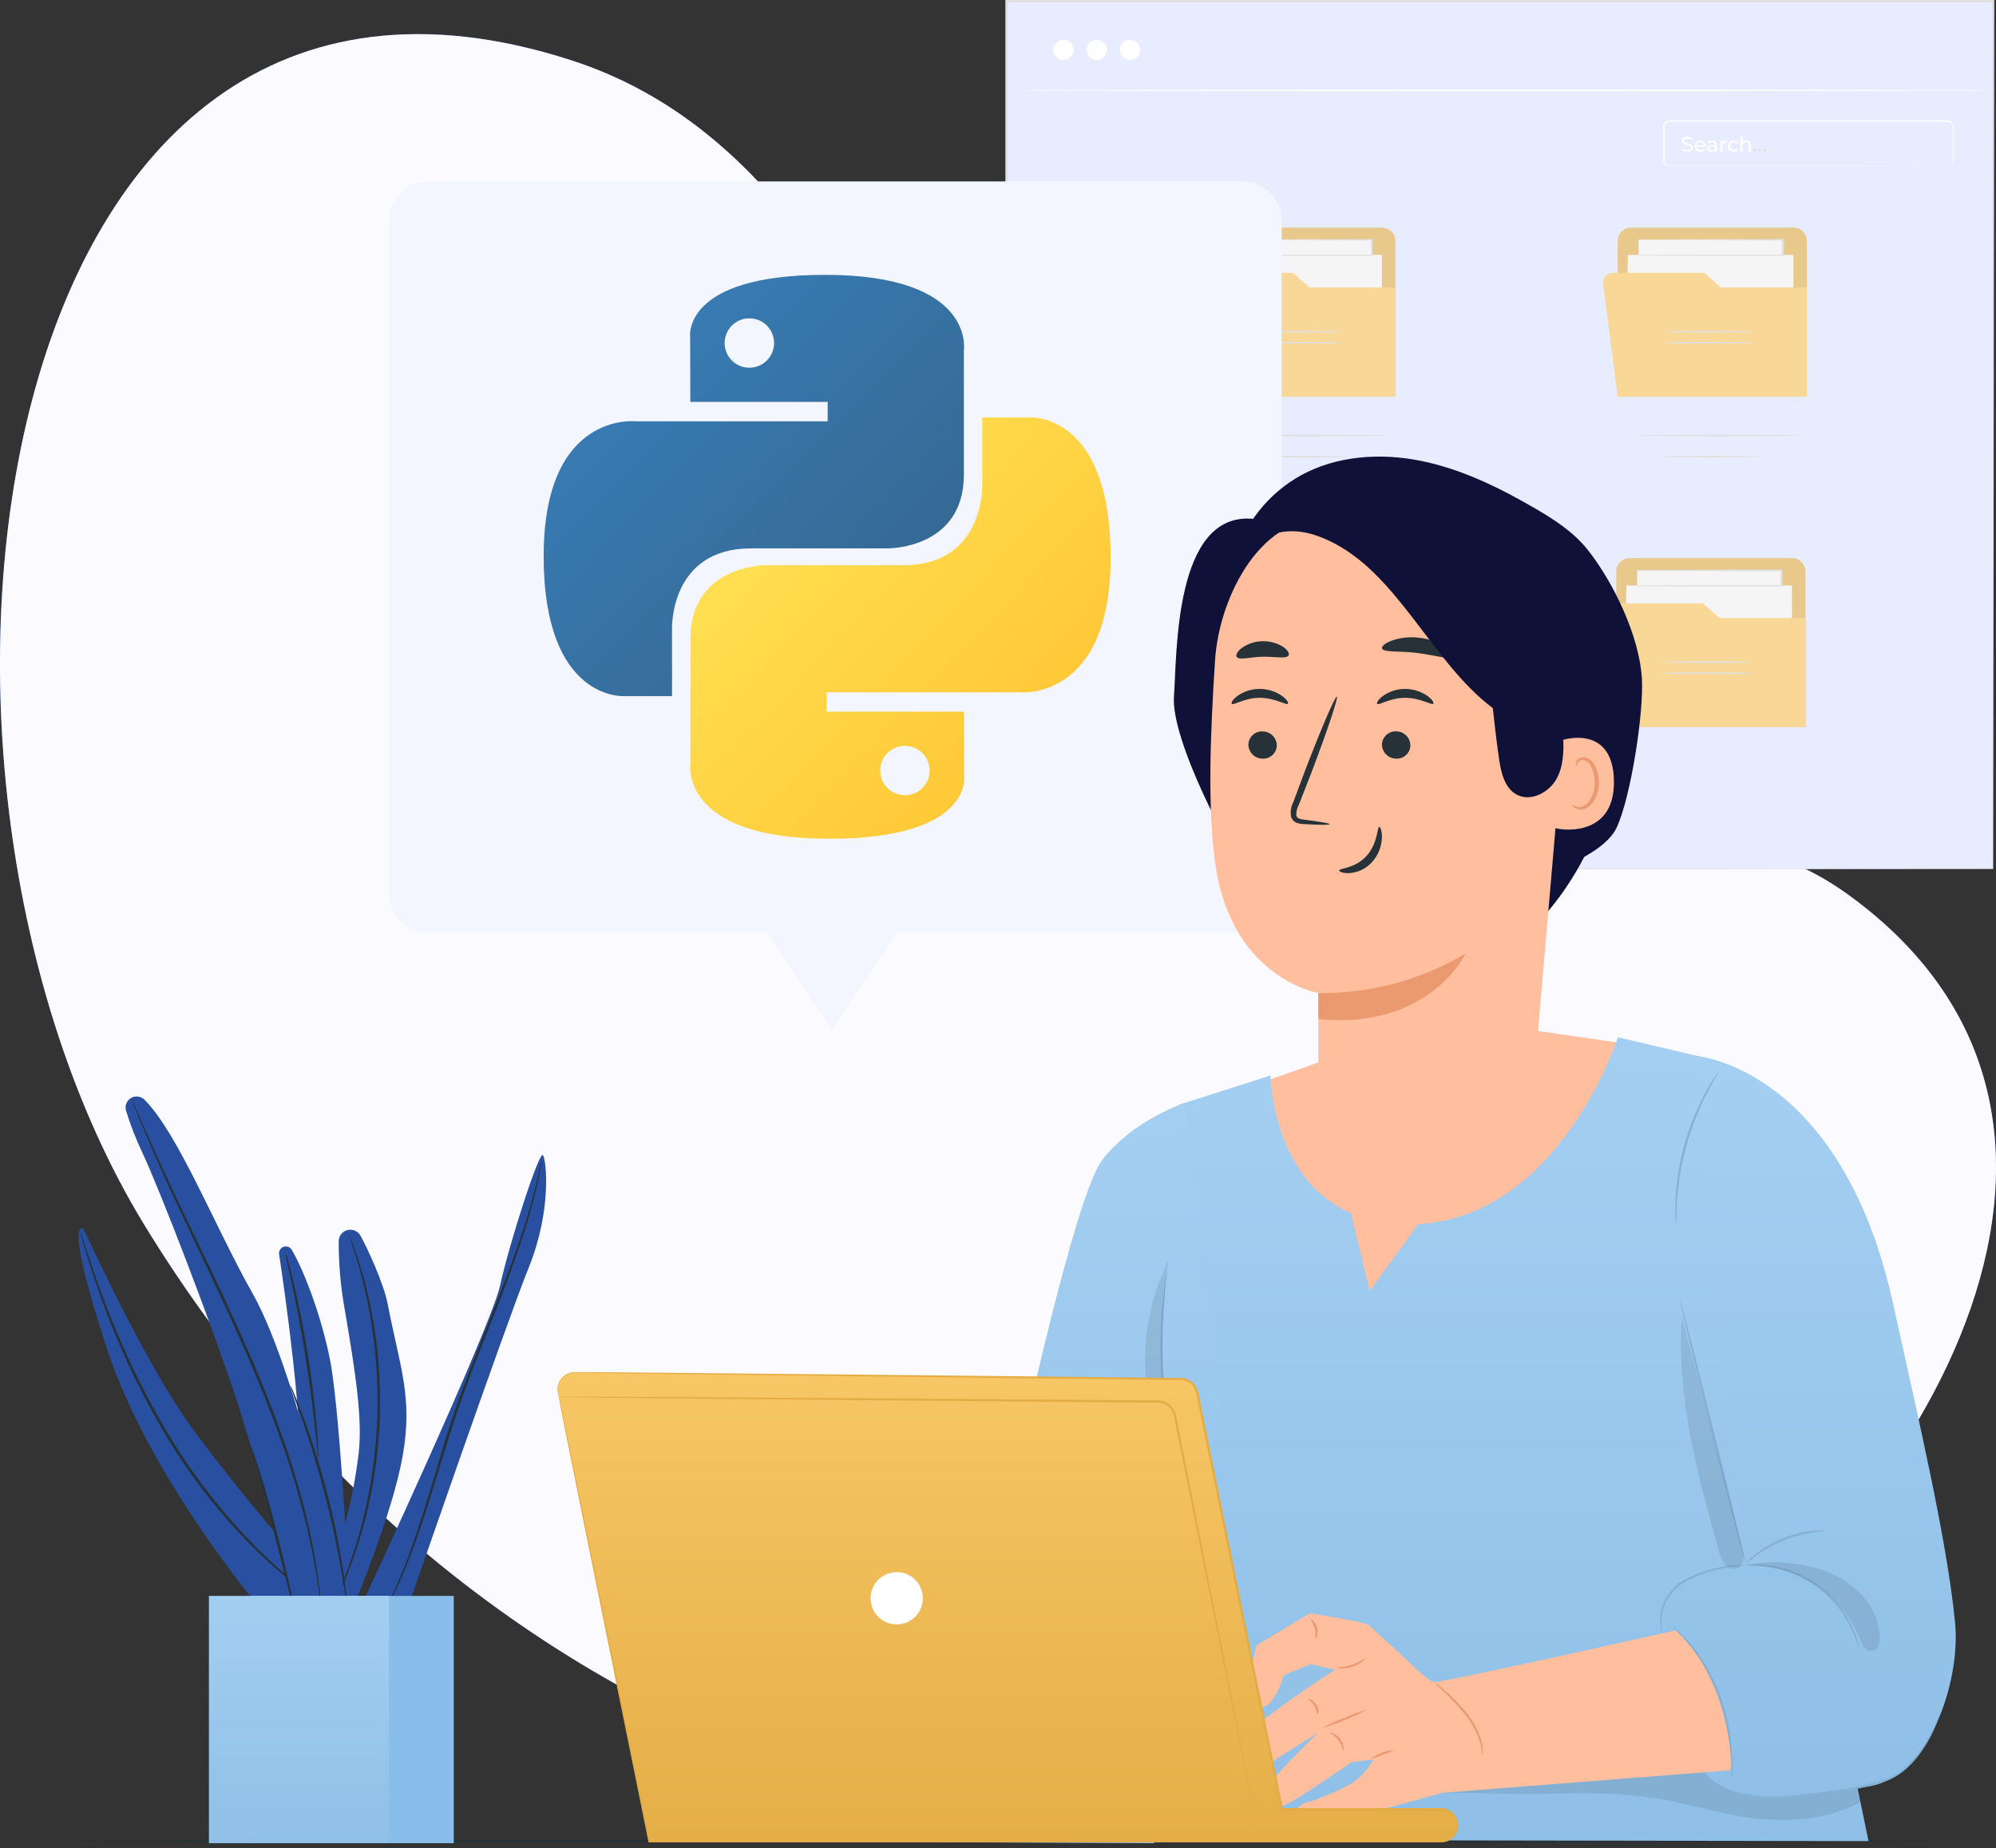
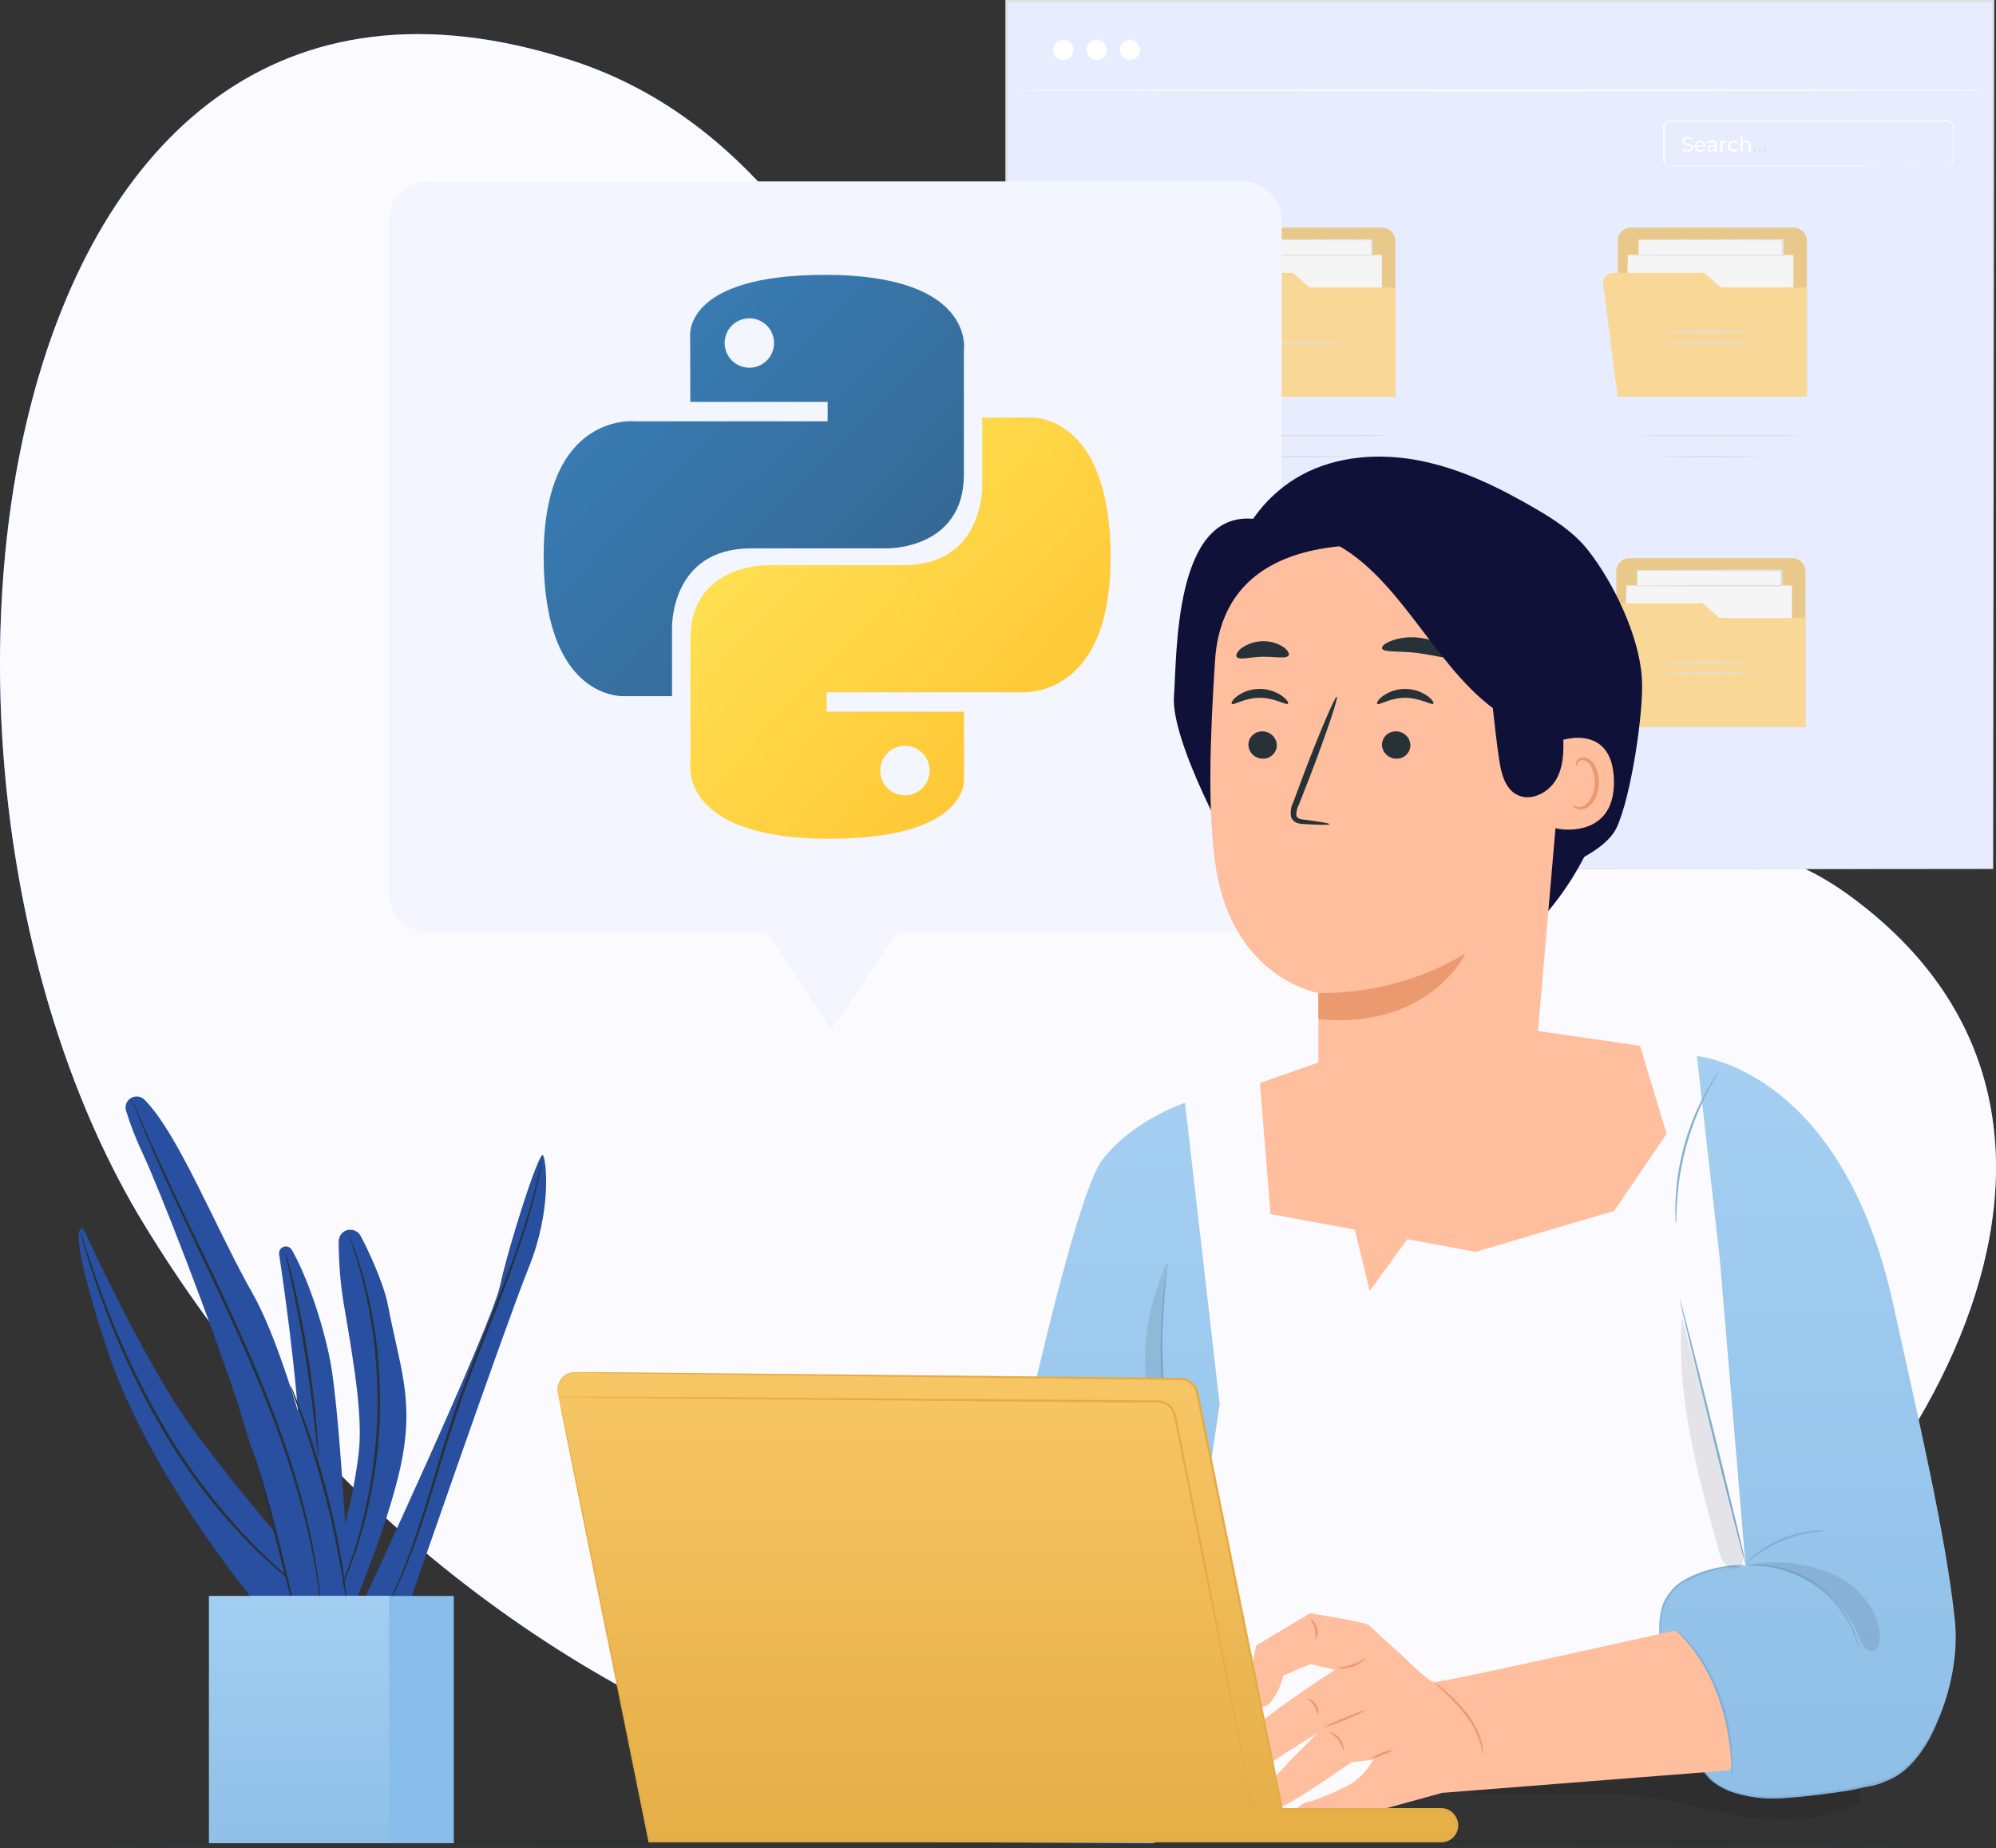
<svg xmlns="http://www.w3.org/2000/svg" width="257" height="238" viewBox="0 0 257 238" fill="none">
  <rect x="0" y="0" width="257" height="238" fill="#333333" stroke="none" />
  <path d="M214.022 216.865C145.281 258.197 60.677 226.875 18.513 157.614C-17.302 98.774 -2.297 -16.765 73.55 7.761C121.832 23.377 121.694 97.853 169.404 112.328C192.613 119.385 215.056 98.604 237.978 115.221C279.385 145.242 244.743 198.386 214.022 216.865Z" fill="#407BFF" />
  <path d="M214.022 216.865C145.281 258.197 60.677 226.875 18.513 157.614C-17.302 98.774 -2.297 -16.765 73.55 7.761C121.832 23.377 121.694 97.853 169.404 112.328C192.613 119.385 215.056 98.604 237.978 115.221C279.385 145.242 244.743 198.386 214.022 216.865Z" fill="#FBFBFF" />
  <path d="M119.81 110.121V115.078C119.81 115.471 119.966 115.848 120.244 116.126C120.522 116.403 120.898 116.559 121.291 116.559H126.06L119.81 110.121Z" fill="#F5F5F5" />
  <path d="M119.873 115.513C119.876 115.889 120.007 116.253 120.245 116.545C120.483 116.836 120.814 117.037 121.182 117.114L121.337 117.148C121.96 117.257 126.06 117.989 126.06 117.892V116.559H121.291C121.291 116.559 120.102 116.519 119.873 115.513Z" fill="#E0E0E0" />
  <path d="M126.06 116.559C126.06 116.559 126.02 116.559 125.94 116.559H125.585L124.304 116.622H122.389H121.245C120.926 116.615 120.617 116.507 120.363 116.314C120.108 116.121 119.921 115.853 119.827 115.547C119.77 115.351 119.745 115.146 119.753 114.941C119.753 114.547 119.753 114.169 119.753 113.798C119.753 113.077 119.753 112.431 119.753 111.882C119.753 111.333 119.753 110.91 119.753 110.59C119.753 110.447 119.753 110.333 119.753 110.235C119.748 110.195 119.748 110.155 119.753 110.115C119.758 110.155 119.758 110.195 119.753 110.235V110.59C119.753 110.91 119.753 111.345 119.753 111.882C119.753 112.42 119.753 113.077 119.753 113.798C119.753 114.158 119.753 114.535 119.753 114.941C119.737 115.137 119.76 115.334 119.821 115.52C119.882 115.707 119.979 115.879 120.108 116.028C120.237 116.174 120.395 116.293 120.572 116.376C120.749 116.458 120.941 116.503 121.137 116.508H122.28H124.196H125.488H125.843L126.06 116.559Z" fill="#E0E0E0" />
  <path d="M119.57 114.547C119.57 114.547 118.066 114.604 116.214 114.604C114.361 114.604 112.852 114.575 112.852 114.547C112.852 114.518 114.355 114.49 116.214 114.49C118.072 114.49 119.57 114.512 119.57 114.547Z" fill="#E0E0E0" />
  <path d="M122.755 117.017C122.755 117.051 120.542 117.074 117.803 117.074C115.064 117.074 112.852 117.074 112.852 117.017C112.852 116.96 115.07 116.965 117.803 116.965C120.536 116.965 122.755 116.988 122.755 117.017Z" fill="#E0E0E0" />
  <path d="M122.755 119.481C122.755 119.516 120.542 119.538 117.803 119.538C115.064 119.538 112.852 119.538 112.852 119.481C112.852 119.424 115.07 119.424 117.803 119.424C120.536 119.424 122.755 119.481 122.755 119.481Z" fill="#E0E0E0" />
  <path d="M91.587 26.354C91.587 26.439 88.059 26.502 83.702 26.502C79.345 26.502 75.817 26.439 75.817 26.354C75.817 26.268 79.345 26.205 83.702 26.205C88.059 26.205 91.587 26.279 91.587 26.354Z" fill="#E0E0E0" />
  <path d="M88.779 28.418C87.093 28.568 85.399 28.618 83.707 28.567C82.013 28.618 80.318 28.569 78.63 28.418C80.318 28.271 82.013 28.221 83.707 28.269C85.399 28.221 87.093 28.271 88.779 28.418Z" fill="#E0E0E0" />
  <path d="M74.559 56.859L75.159 68.249C75.157 68.431 75.225 68.607 75.348 68.74C75.471 68.874 75.641 68.956 75.822 68.969H93.428C93.617 68.955 93.792 68.866 93.915 68.722C94.038 68.579 94.1 68.392 94.085 68.203V59.329C94.092 59.235 94.081 59.141 94.051 59.051C94.022 58.962 93.975 58.879 93.913 58.808C93.851 58.737 93.776 58.678 93.692 58.636C93.608 58.594 93.516 58.569 93.422 58.563L82.621 58.643C82.531 58.642 82.443 58.621 82.362 58.582C82.281 58.544 82.21 58.489 82.152 58.42L80.277 56.264C80.22 56.196 80.149 56.141 80.069 56.102C79.989 56.064 79.902 56.043 79.813 56.041H75.239C75.14 56.047 75.043 56.074 74.954 56.119C74.865 56.164 74.787 56.227 74.723 56.303C74.659 56.38 74.612 56.469 74.584 56.564C74.555 56.66 74.547 56.76 74.559 56.859Z" fill="#EBEBEB" />
  <path d="M94.063 57.213H74.868V70.599H94.063V57.213Z" fill="#F5F5F5" />
  <path d="M73.341 58.42L74.81 72.377C74.813 72.489 74.857 72.595 74.935 72.676C75.012 72.756 75.117 72.805 75.228 72.812H93.937C94.052 72.804 94.159 72.754 94.238 72.67C94.317 72.586 94.36 72.475 94.36 72.36L95.303 58.397C95.311 58.334 95.307 58.27 95.29 58.209C95.272 58.148 95.243 58.091 95.204 58.042C95.165 57.992 95.115 57.951 95.06 57.921C95.004 57.89 94.943 57.871 94.88 57.865H73.764C73.699 57.871 73.635 57.891 73.578 57.923C73.521 57.954 73.471 57.998 73.431 58.05C73.391 58.102 73.363 58.162 73.347 58.225C73.332 58.289 73.33 58.355 73.341 58.42Z" fill="#EBEBEB" />
  <path d="M92.204 79.902C92.204 79.982 88.676 80.051 84.319 80.051C79.962 80.051 76.434 79.982 76.434 79.902C76.434 79.822 79.962 79.753 84.319 79.753C88.676 79.753 92.204 79.816 92.204 79.902Z" fill="#E0E0E0" />
  <path d="M89.425 81.966C87.737 82.113 86.042 82.163 84.348 82.115C82.654 82.163 80.959 82.113 79.27 81.966C80.958 81.816 82.654 81.766 84.348 81.817C86.042 81.766 87.737 81.815 89.425 81.966Z" fill="#E0E0E0" />
  <path d="M256.634 0.172H129.582V111.905H256.634V0.172Z" fill="#E8ECFF" />
  <path d="M256.634 111.905C256.634 110.847 256.582 67.403 256.508 0.172L256.634 0.297H129.594L129.742 0.149C129.742 40.746 129.742 78.993 129.742 111.882L129.611 111.751L256.663 111.882L129.611 112.014H129.451V111.882C129.451 78.993 129.451 40.757 129.451 0.149V0H129.611H256.651H256.777V0.126C256.685 67.403 256.634 110.847 256.634 111.905Z" fill="#E0E0E0" />
  <path d="M257 11.636C257 11.687 228.793 11.733 194.006 11.733C159.218 11.733 131 11.687 131 11.636C131 11.584 159.206 11.533 194.006 11.533C228.805 11.533 257 11.579 257 11.636Z" fill="white" />
  <path d="M138.228 6.404C138.232 6.663 138.159 6.917 138.019 7.134C137.879 7.352 137.677 7.522 137.439 7.625C137.201 7.727 136.938 7.756 136.684 7.708C136.429 7.661 136.195 7.538 136.01 7.357C135.826 7.175 135.699 6.943 135.647 6.69C135.595 6.436 135.619 6.173 135.717 5.933C135.815 5.694 135.982 5.489 136.197 5.345C136.412 5.2 136.665 5.123 136.924 5.123C137.266 5.123 137.594 5.257 137.838 5.497C138.082 5.736 138.222 6.062 138.228 6.404Z" fill="white" />
  <path d="M142.51 6.404C142.515 6.663 142.442 6.917 142.302 7.134C142.162 7.352 141.96 7.522 141.722 7.625C141.484 7.727 141.221 7.756 140.967 7.708C140.712 7.661 140.478 7.538 140.293 7.357C140.109 7.175 139.982 6.943 139.93 6.69C139.878 6.436 139.902 6.173 140 5.933C140.098 5.694 140.265 5.489 140.48 5.345C140.695 5.2 140.948 5.123 141.207 5.123C141.549 5.123 141.877 5.257 142.121 5.497C142.364 5.736 142.504 6.062 142.51 6.404Z" fill="white" />
  <path d="M146.793 6.404C146.798 6.663 146.725 6.917 146.585 7.134C146.444 7.352 146.242 7.522 146.004 7.625C145.767 7.727 145.504 7.756 145.249 7.708C144.995 7.661 144.761 7.538 144.576 7.357C144.391 7.175 144.265 6.943 144.213 6.69C144.161 6.436 144.185 6.173 144.283 5.933C144.381 5.694 144.548 5.489 144.763 5.345C144.978 5.2 145.231 5.123 145.49 5.123C145.831 5.123 146.16 5.257 146.403 5.497C146.647 5.736 146.787 6.062 146.793 6.404Z" fill="white" />
  <path d="M250.721 21.494C250.793 21.485 250.864 21.472 250.933 21.453C251.033 21.42 251.125 21.366 251.202 21.294C251.279 21.221 251.339 21.134 251.379 21.036C251.429 20.889 251.447 20.733 251.431 20.579C251.431 20.401 251.431 20.213 251.431 20.007C251.431 19.595 251.431 19.115 251.431 18.583C251.431 18.051 251.431 17.439 251.431 16.793C251.431 16.628 251.431 16.456 251.431 16.296C251.415 16.131 251.34 15.976 251.219 15.863C251.098 15.749 250.939 15.683 250.773 15.678H250.201H245.015H214.973C214.815 15.676 214.662 15.734 214.544 15.84C214.426 15.946 214.353 16.093 214.338 16.25V20.556C214.318 20.716 214.346 20.88 214.419 21.025C214.496 21.157 214.617 21.259 214.762 21.311C214.836 21.334 214.913 21.345 214.99 21.345H224.797H238.302L247.405 21.379H249.881H250.527H250.744C250.672 21.384 250.599 21.384 250.527 21.379H249.881H247.405L238.302 21.413H224.797H216.82H214.99C214.891 21.413 214.793 21.397 214.699 21.368C214.509 21.299 214.349 21.165 214.247 20.99C214.156 20.814 214.118 20.616 214.138 20.419V16.285C214.157 16.076 214.253 15.881 214.407 15.74C214.562 15.598 214.764 15.519 214.973 15.518H245.015H250.201H250.773C250.965 15.523 251.148 15.599 251.287 15.731C251.427 15.863 251.512 16.042 251.528 16.233C251.528 16.416 251.528 16.576 251.528 16.742C251.528 17.394 251.528 17.988 251.528 18.532C251.528 19.075 251.528 19.544 251.528 19.955C251.528 20.167 251.528 20.356 251.528 20.527C251.54 20.688 251.519 20.85 251.465 21.002C251.422 21.102 251.357 21.192 251.275 21.264C251.192 21.336 251.095 21.389 250.99 21.419C250.909 21.468 250.816 21.494 250.721 21.494Z" fill="white" />
  <path d="M216.534 19.309L216.631 19.103C216.806 19.244 217.025 19.319 217.249 19.315C217.575 19.315 217.712 19.189 217.712 19.029C217.712 18.572 216.568 18.858 216.568 18.166C216.568 17.874 216.791 17.628 217.283 17.628C217.495 17.627 217.703 17.684 217.884 17.794L217.798 18.011C217.645 17.911 217.466 17.857 217.283 17.857C216.963 17.857 216.826 17.988 216.826 18.154C216.826 18.612 217.969 18.326 217.969 19.012C217.969 19.298 217.741 19.544 217.243 19.544C216.987 19.547 216.738 19.465 216.534 19.309Z" fill="white" />
  <path d="M219.605 18.898H218.461C218.476 19.021 218.537 19.133 218.634 19.211C218.73 19.289 218.852 19.326 218.976 19.315C219.052 19.318 219.128 19.304 219.198 19.274C219.268 19.245 219.331 19.2 219.382 19.143L219.525 19.309C219.452 19.387 219.363 19.448 219.264 19.488C219.166 19.527 219.059 19.544 218.953 19.538C218.857 19.544 218.762 19.531 218.671 19.499C218.581 19.468 218.498 19.418 218.428 19.353C218.357 19.288 218.301 19.21 218.261 19.123C218.222 19.036 218.2 18.942 218.198 18.846C218.194 18.751 218.21 18.657 218.244 18.568C218.278 18.479 218.33 18.398 218.396 18.33C218.462 18.262 218.542 18.208 218.63 18.172C218.718 18.136 218.812 18.118 218.907 18.12C219.002 18.117 219.097 18.135 219.185 18.171C219.273 18.206 219.352 18.26 219.418 18.328C219.484 18.397 219.536 18.478 219.569 18.567C219.602 18.656 219.616 18.751 219.61 18.846C219.61 18.846 219.605 18.875 219.605 18.898ZM218.461 18.715H219.37C219.36 18.601 219.307 18.496 219.222 18.421C219.137 18.346 219.026 18.305 218.913 18.309C218.798 18.302 218.686 18.342 218.601 18.418C218.515 18.494 218.463 18.6 218.455 18.715H218.461Z" fill="white" />
  <path d="M221.051 18.669V19.527H220.805V19.338C220.751 19.407 220.68 19.462 220.599 19.497C220.518 19.531 220.43 19.546 220.342 19.538C220.016 19.538 219.816 19.367 219.816 19.121C219.816 18.875 219.965 18.709 220.388 18.709H220.794V18.657C220.794 18.44 220.668 18.314 220.411 18.314C220.249 18.312 220.091 18.367 219.965 18.469L219.856 18.274C220.021 18.152 220.222 18.088 220.428 18.091C220.828 18.091 221.051 18.274 221.051 18.669ZM220.794 19.092V18.892H220.394C220.142 18.892 220.068 18.989 220.068 19.109C220.068 19.229 220.188 19.344 220.382 19.344C220.468 19.349 220.554 19.327 220.627 19.282C220.701 19.237 220.759 19.171 220.794 19.092Z" fill="white" />
  <path d="M222.286 18.091V18.343H222.229C222.167 18.339 222.104 18.349 222.046 18.372C221.987 18.395 221.935 18.431 221.892 18.477C221.85 18.523 221.818 18.578 221.799 18.638C221.78 18.698 221.775 18.761 221.783 18.823V19.532H221.509V18.103H221.755V18.343C221.812 18.257 221.892 18.188 221.986 18.144C222.079 18.099 222.183 18.081 222.286 18.091Z" fill="white" />
  <path d="M222.458 18.846C222.452 18.744 222.468 18.643 222.504 18.548C222.541 18.453 222.597 18.366 222.67 18.295C222.742 18.224 222.829 18.168 222.925 18.133C223.021 18.098 223.123 18.084 223.224 18.091C223.338 18.085 223.452 18.11 223.553 18.163C223.653 18.216 223.738 18.297 223.796 18.395L223.602 18.52C223.561 18.456 223.504 18.404 223.437 18.367C223.37 18.331 223.295 18.313 223.218 18.314C223.095 18.328 222.981 18.386 222.898 18.478C222.815 18.571 222.769 18.691 222.769 18.815C222.769 18.939 222.815 19.059 222.898 19.151C222.981 19.243 223.095 19.302 223.218 19.315C223.295 19.317 223.37 19.3 223.438 19.264C223.505 19.227 223.561 19.174 223.602 19.109L223.796 19.235C223.738 19.333 223.653 19.413 223.553 19.467C223.452 19.52 223.338 19.545 223.224 19.538C223.128 19.546 223.031 19.534 222.939 19.503C222.848 19.472 222.763 19.422 222.692 19.358C222.62 19.293 222.562 19.214 222.522 19.126C222.482 19.038 222.46 18.943 222.458 18.846Z" fill="white" />
  <path d="M225.448 18.709V19.527H225.191V18.738C225.191 18.457 225.048 18.32 224.808 18.32C224.745 18.315 224.683 18.325 224.624 18.347C224.566 18.37 224.513 18.405 224.47 18.45C224.426 18.496 224.394 18.55 224.374 18.61C224.355 18.669 224.348 18.733 224.356 18.795V19.527H224.099V17.537H224.368V18.309C224.429 18.236 224.507 18.179 224.594 18.142C224.681 18.104 224.776 18.087 224.871 18.091C224.95 18.09 225.029 18.106 225.103 18.137C225.176 18.168 225.242 18.214 225.296 18.273C225.35 18.331 225.392 18.399 225.418 18.475C225.444 18.55 225.455 18.63 225.448 18.709Z" fill="white" />
  <path d="M225.803 19.355C225.802 19.331 225.806 19.307 225.815 19.284C225.824 19.262 225.837 19.241 225.855 19.224C225.872 19.207 225.892 19.193 225.915 19.184C225.937 19.175 225.962 19.171 225.986 19.172C226.034 19.172 226.081 19.191 226.115 19.226C226.149 19.26 226.169 19.306 226.169 19.355C226.169 19.404 226.149 19.45 226.115 19.484C226.081 19.519 226.034 19.538 225.986 19.538C225.962 19.539 225.937 19.535 225.915 19.526C225.892 19.517 225.872 19.503 225.855 19.486C225.837 19.469 225.824 19.449 225.815 19.426C225.806 19.404 225.802 19.379 225.803 19.355Z" fill="#E0E0E0" />
  <path d="M226.409 19.355C226.409 19.307 226.428 19.26 226.463 19.226C226.497 19.191 226.543 19.172 226.592 19.172C226.64 19.172 226.687 19.191 226.721 19.226C226.756 19.26 226.775 19.307 226.775 19.355C226.775 19.404 226.756 19.45 226.721 19.485C226.687 19.519 226.64 19.538 226.592 19.538C226.543 19.538 226.497 19.519 226.463 19.485C226.428 19.45 226.409 19.404 226.409 19.355Z" fill="#E0E0E0" />
  <path d="M227.015 19.355C227.015 19.307 227.034 19.26 227.069 19.226C227.103 19.191 227.15 19.172 227.198 19.172C227.247 19.172 227.293 19.191 227.327 19.226C227.362 19.26 227.381 19.307 227.381 19.355C227.381 19.404 227.362 19.45 227.327 19.485C227.293 19.519 227.247 19.538 227.198 19.538C227.15 19.538 227.103 19.519 227.069 19.485C227.034 19.45 227.015 19.404 227.015 19.355Z" fill="#E0E0E0" />
  <path d="M208.289 31.031V51.044H232.647V31.031C232.647 30.576 232.467 30.14 232.145 29.818C231.823 29.496 231.387 29.316 230.932 29.316H210.022C209.795 29.313 209.57 29.356 209.36 29.441C209.15 29.526 208.959 29.652 208.798 29.812C208.636 29.971 208.509 30.161 208.421 30.371C208.334 30.58 208.289 30.804 208.289 31.031Z" fill="#E9C88B" />
  <path d="M209.433 40.185L209.598 32.826H230.909V37.023" fill="#F5F5F5" />
  <path d="M229.605 30.837H210.982V32.826H229.605V30.837Z" fill="#F5F5F5" />
  <path d="M210.982 30.854H211.342H212.4L216.334 30.819L229.605 30.779H229.703V30.854C229.703 31.488 229.703 32.163 229.703 32.844C229.502 33.044 229.64 32.901 229.594 32.947H223.664H218.41L210.976 32.907H210.936V32.866C210.936 32.226 210.936 31.723 210.936 31.374C210.936 31.22 210.936 31.094 210.936 31.002C210.934 30.96 210.934 30.919 210.936 30.877C210.94 30.922 210.94 30.968 210.936 31.014C210.936 31.111 210.936 31.243 210.936 31.403C210.936 31.746 210.936 32.237 210.936 32.866L210.891 32.826L218.324 32.786H223.579H229.514C229.474 32.826 229.622 32.684 229.422 32.884V30.854L229.52 30.957L216.323 30.911H212.36H211.285H210.999L210.982 30.854Z" fill="#E0E0E0" />
  <path d="M231.801 56.081C231.801 56.138 227.147 56.184 221.406 56.184C215.665 56.184 211.011 56.138 211.011 56.081C211.011 56.024 215.665 55.984 221.406 55.984C227.147 55.984 231.801 56.013 231.801 56.081Z" fill="#E0E0E0" />
  <path d="M206.419 36.572L208.289 51.072H232.647V37.023H221.589L219.439 35.136H207.677C207.497 35.137 207.318 35.175 207.154 35.25C206.989 35.324 206.842 35.433 206.723 35.569C206.604 35.705 206.515 35.865 206.463 36.038C206.411 36.211 206.396 36.393 206.419 36.572Z" fill="#F9D797" />
  <path d="M225.946 42.701C225.946 42.758 223.276 42.804 219.988 42.804C216.7 42.804 214.03 42.758 214.03 42.701C214.03 42.644 216.7 42.604 219.988 42.604C223.276 42.604 225.946 42.65 225.946 42.701Z" fill="#E0E0E0" />
  <path d="M225.946 44.131C225.946 44.188 223.276 44.228 219.988 44.228C216.7 44.228 214.03 44.188 214.03 44.131C214.03 44.074 216.7 44.028 219.988 44.028C223.276 44.028 225.946 44.074 225.946 44.131Z" fill="#E0E0E0" />
  <path d="M226.655 58.791C226.655 58.849 223.739 58.894 220.137 58.894C216.534 58.894 213.618 58.849 213.618 58.791C213.618 58.734 216.54 58.694 220.137 58.694C223.733 58.694 226.655 58.74 226.655 58.791Z" fill="#E0E0E0" />
  <path d="M155.313 31.031V51.044H179.671V31.031C179.671 30.576 179.49 30.14 179.168 29.818C178.847 29.496 178.41 29.316 177.955 29.316H157.045C156.818 29.313 156.593 29.356 156.383 29.441C156.173 29.526 155.982 29.652 155.821 29.812C155.66 29.971 155.532 30.161 155.445 30.371C155.357 30.58 155.312 30.804 155.313 31.031Z" fill="#E9C88B" />
  <path d="M156.456 40.185L156.622 32.826H177.932V37.023" fill="#F5F5F5" />
  <path d="M176.629 30.837H158.006V32.826H176.629V30.837Z" fill="#F5F5F5" />
  <path d="M158.006 30.854H158.366H159.424L163.358 30.819L176.629 30.779H176.726V30.854C176.726 31.488 176.726 32.163 176.726 32.844C176.526 33.044 176.663 32.901 176.618 32.947H170.688H165.433L158 32.907H157.96V32.866C157.96 32.226 157.96 31.723 157.96 31.374C157.96 31.22 157.96 31.094 157.96 31.002C157.957 30.96 157.957 30.919 157.96 30.877C157.964 30.922 157.964 30.968 157.96 31.014C157.96 31.111 157.96 31.243 157.96 31.403C157.96 31.746 157.96 32.237 157.96 32.866L157.914 32.826L165.348 32.786H170.602H176.623C176.583 32.826 176.732 32.684 176.532 32.884V30.854L176.629 30.957L163.432 30.911H159.47H158.395H158.109L158.006 30.854Z" fill="#E0E0E0" />
  <path d="M178.796 56.081C178.796 56.138 174.142 56.184 168.401 56.184C162.66 56.184 158.006 56.138 158.006 56.081C158.006 56.024 162.66 55.984 168.401 55.984C174.142 55.984 178.796 56.013 178.796 56.081Z" fill="#E0E0E0" />
  <path d="M153.466 36.572L155.335 51.072H179.694V37.023H168.612L166.463 35.136H154.701C154.522 35.14 154.346 35.181 154.184 35.257C154.023 35.333 153.879 35.442 153.762 35.578C153.645 35.713 153.559 35.872 153.508 36.043C153.457 36.214 153.442 36.395 153.466 36.572Z" fill="#F9D797" />
-   <path d="M172.97 42.701C172.97 42.758 170.299 42.804 167.012 42.804C163.724 42.804 161.053 42.758 161.053 42.701C161.053 42.644 163.724 42.604 167.012 42.604C170.299 42.604 172.97 42.65 172.97 42.701Z" fill="#E0E0E0" />
  <path d="M172.97 44.131C172.97 44.188 170.299 44.228 167.012 44.228C163.724 44.228 161.053 44.188 161.053 44.131C161.053 44.074 163.724 44.028 167.012 44.028C170.299 44.028 172.97 44.074 172.97 44.131Z" fill="#E0E0E0" />
  <path d="M173.69 58.791C173.69 58.849 170.774 58.894 167.171 58.894C163.569 58.894 160.653 58.849 160.653 58.791C160.653 58.734 163.575 58.694 167.171 58.694C170.768 58.694 173.69 58.74 173.69 58.791Z" fill="#E0E0E0" />
  <path d="M154.552 73.595V93.608H178.905V73.595C178.905 73.14 178.724 72.704 178.402 72.382C178.081 72.06 177.644 71.88 177.189 71.88H156.279C156.053 71.878 155.829 71.921 155.619 72.007C155.41 72.093 155.219 72.219 155.059 72.378C154.898 72.537 154.771 72.727 154.684 72.936C154.597 73.145 154.552 73.369 154.552 73.595Z" fill="#E0E0E0" />
  <path d="M155.696 82.749L155.856 75.391H177.167V79.587" fill="#F5F5F5" />
  <path d="M175.863 73.401H157.24V75.391H175.863V73.401Z" fill="#F5F5F5" />
  <path d="M157.239 73.406H157.331H157.6H158.657L162.591 73.378L175.863 73.332H175.966V75.419C175.765 75.619 175.903 75.476 175.857 75.522H169.922H164.667L157.234 75.482H157.188V75.436C157.188 74.796 157.188 74.293 157.188 73.944C157.188 73.79 157.188 73.669 157.188 73.572C157.188 73.475 157.188 73.446 157.188 73.452C157.193 73.496 157.193 73.54 157.188 73.584C157.188 73.686 157.188 73.812 157.188 73.972C157.188 74.316 157.188 74.807 157.188 75.436L157.148 75.396L164.581 75.356H169.836H175.771C175.731 75.402 175.88 75.259 175.68 75.453V73.469L175.777 73.567L162.58 73.521H158.617H157.542H157.154L157.239 73.406Z" fill="#E0E0E0" />
  <path d="M178.053 98.645C178.053 98.702 173.398 98.748 167.658 98.748C161.917 98.748 157.262 98.702 157.262 98.645C157.262 98.588 161.917 98.548 167.658 98.548C173.398 98.548 178.053 98.594 178.053 98.645Z" fill="#E0E0E0" />
  <path d="M152.677 79.13L154.552 93.63H178.905V79.587H167.846L165.702 77.7H153.935C153.754 77.701 153.576 77.739 153.412 77.813C153.248 77.888 153.102 77.996 152.983 78.131C152.864 78.266 152.775 78.425 152.722 78.598C152.669 78.77 152.654 78.951 152.677 79.13Z" fill="#EBEBEB" />
  <path d="M172.203 85.271C172.203 85.323 169.539 85.368 166.245 85.368C162.952 85.368 160.287 85.323 160.287 85.271C160.287 85.219 162.957 85.168 166.245 85.168C169.533 85.168 172.203 85.214 172.203 85.271Z" fill="#E0E0E0" />
  <path d="M172.203 86.695C172.203 86.752 169.539 86.792 166.245 86.792C162.952 86.792 160.287 86.752 160.287 86.695C160.287 86.638 162.957 86.597 166.245 86.597C169.533 86.597 172.203 86.638 172.203 86.695Z" fill="#E0E0E0" />
  <path d="M172.907 101.355C172.907 101.413 169.991 101.458 166.388 101.458C162.786 101.458 159.87 101.413 159.87 101.355C159.87 101.298 162.792 101.258 166.388 101.258C169.985 101.258 172.907 101.304 172.907 101.355Z" fill="#E0E0E0" />
  <path d="M208.106 73.595V93.608H232.464V73.595C232.464 73.14 232.283 72.704 231.962 72.382C231.64 72.06 231.204 71.88 230.749 71.88H209.833C209.607 71.878 209.382 71.921 209.173 72.007C208.963 72.093 208.773 72.219 208.612 72.378C208.452 72.537 208.325 72.727 208.238 72.936C208.151 73.145 208.106 73.369 208.106 73.595Z" fill="#E9C88B" />
  <path d="M209.25 82.749L209.41 75.391H230.726V79.587" fill="#F5F5F5" />
  <path d="M229.422 73.401H210.799V75.391H229.422V73.401Z" fill="#F5F5F5" />
  <path d="M210.799 73.406C210.799 73.406 210.828 73.406 210.885 73.406H211.154H212.212L216.151 73.378L229.422 73.332H229.514V75.419L229.411 75.522H223.482H218.227L210.794 75.482H210.748V75.436C210.748 74.796 210.748 74.293 210.776 73.944C210.776 73.79 210.776 73.669 210.776 73.572C210.776 73.475 210.776 73.446 210.776 73.452C210.779 73.496 210.779 73.54 210.776 73.584C210.776 73.686 210.776 73.812 210.776 73.972C210.776 74.316 210.776 74.807 210.776 75.436L210.736 75.396L218.17 75.356H223.424H229.36C229.314 75.402 229.462 75.259 229.262 75.453V73.469L229.365 73.567L216.163 73.521H212.206H211.125H210.742L210.799 73.406Z" fill="#E0E0E0" />
  <path d="M206.231 79.13L208.106 93.63H232.464V79.587H221.4L219.256 77.7H207.489C207.308 77.701 207.13 77.739 206.966 77.813C206.802 77.888 206.656 77.996 206.537 78.131C206.418 78.266 206.329 78.425 206.276 78.598C206.223 78.77 206.208 78.951 206.231 79.13Z" fill="#F9D797" />
  <path d="M225.757 85.271C225.757 85.323 223.093 85.368 219.805 85.368C216.517 85.368 213.847 85.323 213.847 85.271C213.847 85.22 216.511 85.174 219.793 85.174C223.075 85.174 225.757 85.214 225.757 85.271Z" fill="#E0E0E0" />
  <path d="M225.757 86.695C225.757 86.752 223.093 86.792 219.805 86.792C216.517 86.792 213.847 86.752 213.847 86.695C213.847 86.638 216.511 86.597 219.805 86.597C223.098 86.597 225.757 86.638 225.757 86.695Z" fill="#E0E0E0" />
  <path d="M254.901 237.093C254.901 237.178 198.729 237.241 129.456 237.241C60.184 237.241 4 237.178 4 237.093C4 237.007 60.161 236.944 129.456 236.944C198.752 236.944 254.901 237.012 254.901 237.093Z" fill="#263238" />
  <path d="M159.974 120.054H115.523L107.032 132.633L98.746 120.054H55.084C54.421 120.054 53.763 119.923 53.15 119.669C52.537 119.415 51.98 119.042 51.51 118.573C51.041 118.104 50.669 117.547 50.414 116.933C50.16 116.32 50.03 115.663 50.03 114.999V28.424C50.029 27.76 50.159 27.102 50.413 26.488C50.667 25.874 51.039 25.316 51.508 24.846C51.978 24.376 52.535 24.004 53.149 23.749C53.762 23.495 54.42 23.364 55.084 23.364H159.974C160.638 23.364 161.296 23.495 161.909 23.749C162.523 24.004 163.08 24.376 163.55 24.846C164.019 25.316 164.391 25.874 164.645 26.488C164.899 27.102 165.029 27.76 165.028 28.424V115.022C165.022 116.358 164.487 117.638 163.54 118.581C162.592 119.524 161.31 120.054 159.974 120.054Z" fill="#F4F6FF" />
  <path d="M34.568 208.423C34.568 208.423 19.461 191.035 13.76 173.647C8.06 156.259 10.764 158.254 10.764 158.254C10.764 158.254 18.46 175.145 24.304 183.304C30.148 191.464 40.554 203.431 40.554 203.431L34.568 208.423Z" fill="#294FA0" />
  <path d="M37.575 160.959C37.474 160.78 37.312 160.642 37.119 160.57C36.926 160.497 36.714 160.495 36.519 160.563C36.325 160.631 36.16 160.765 36.054 160.942C35.949 161.119 35.908 161.327 35.94 161.531C36.861 167.643 38.85 181.972 38.799 191.264C38.702 203.34 38.799 208.006 38.799 208.006H45.089C45.089 208.006 43.945 183.041 42.55 175.414C41.532 170.09 39.417 164.166 37.575 160.959Z" fill="#294FA0" />
  <path d="M41.006 205.97C43.642 200 45.385 193.675 46.181 187.198C46.695 182.755 45.775 176.746 44.403 168.729C43.87 165.798 43.604 162.824 43.608 159.844C43.611 159.512 43.724 159.191 43.929 158.93C44.135 158.67 44.421 158.485 44.742 158.404C45.064 158.324 45.404 158.353 45.707 158.486C46.011 158.619 46.262 158.849 46.421 159.14C47.181 160.496 49.377 165.121 49.938 168.02C51.458 175.934 53.179 179.891 51.864 187.404C50.549 194.917 45.672 206.479 45.672 206.479L41.006 205.97Z" fill="#294FA0" />
  <path d="M46.667 206.479C46.667 206.479 63.249 170.834 64.392 165.545C65.536 160.256 69.453 148.071 69.91 148.763C70.367 149.454 71.054 155.887 68.075 163.246C65.096 170.605 52.322 207.565 52.322 207.565H46.667" fill="#294FA0" />
  <path d="M39.188 204.884C39.023 204.792 38.868 204.685 38.725 204.564C38.427 204.341 37.981 204.026 37.438 203.586C36.334 202.717 34.785 201.396 32.978 199.652C28.318 195.053 24.281 189.862 20.971 184.214C17.663 178.562 14.911 172.602 12.754 166.419C11.919 164.052 11.313 162.114 10.918 160.77C10.713 160.095 10.575 159.569 10.478 159.215C10.418 159.028 10.374 158.837 10.347 158.643C10.428 158.812 10.495 158.988 10.547 159.169C10.673 159.552 10.838 160.067 11.05 160.707C11.485 162.04 12.131 163.961 12.988 166.316C15.21 172.453 17.983 178.377 21.274 184.013C24.584 189.635 28.583 194.821 33.178 199.452C34.956 201.219 36.472 202.562 37.547 203.454C38.078 203.912 38.513 204.243 38.788 204.483C38.932 204.606 39.065 204.74 39.188 204.884Z" fill="#263238" />
  <path d="M41.006 187.781C40.92 187.439 40.87 187.088 40.857 186.735C40.777 185.997 40.674 185.02 40.549 183.876C40.286 181.463 39.874 178.158 39.291 174.482C38.708 170.805 38.05 167.54 37.541 165.173C37.295 164.029 37.095 163.086 36.935 162.36C36.842 162.019 36.781 161.671 36.752 161.319C36.887 161.645 36.995 161.981 37.072 162.325C37.255 162.983 37.501 163.932 37.787 165.116C38.359 167.477 39.051 170.765 39.639 174.43C40.228 178.095 40.6 181.429 40.783 183.853C40.88 185.06 40.949 186.043 40.977 186.712C41.017 187.067 41.026 187.425 41.006 187.781Z" fill="#263238" />
  <path d="M44.889 158.86C44.97 159.003 45.035 159.155 45.083 159.312L45.581 160.639C45.804 161.21 46.055 161.919 46.295 162.76C46.535 163.6 46.867 164.538 47.102 165.619L47.513 167.294C47.651 167.866 47.748 168.495 47.873 169.13C48.148 170.393 48.314 171.766 48.514 173.207C48.871 176.342 49.005 179.498 48.914 182.653C48.78 185.808 48.42 188.949 47.839 192.053C47.536 193.471 47.267 194.832 46.913 196.055C46.736 196.679 46.593 197.29 46.415 197.862L45.884 199.532C45.569 200.584 45.18 201.504 44.877 202.322C44.574 203.14 44.306 203.832 44.014 204.386L43.442 205.673C43.382 205.826 43.305 205.971 43.213 206.107C43.252 205.948 43.306 205.793 43.373 205.644C43.511 205.313 43.688 204.878 43.905 204.335C44.123 203.792 44.426 203.077 44.706 202.248C44.986 201.419 45.363 200.532 45.666 199.452C45.827 198.931 45.992 198.382 46.169 197.811C46.347 197.239 46.478 196.633 46.644 196.01C46.987 194.769 47.216 193.419 47.536 192.007C48.093 188.918 48.441 185.794 48.577 182.658C48.667 179.522 48.545 176.383 48.211 173.264C48.016 171.829 47.862 170.462 47.605 169.198C47.485 168.569 47.393 167.952 47.262 167.369C47.13 166.785 46.999 166.225 46.873 165.693C46.65 164.624 46.347 163.681 46.124 162.834C45.901 161.988 45.666 161.279 45.466 160.696L45.037 159.352C44.972 159.194 44.922 159.029 44.889 158.86Z" fill="#263238" />
  <path d="M69.733 149.477C69.739 149.53 69.739 149.584 69.733 149.637C69.733 149.763 69.687 149.912 69.659 150.101C69.584 150.507 69.493 151.107 69.333 151.873C69.012 153.405 68.475 155.613 67.617 158.289C66.76 160.965 65.662 164.109 64.318 167.557C62.974 171.005 61.425 174.768 59.95 178.77C58.474 182.773 57.302 186.667 56.221 190.206C55.141 193.745 54.129 196.924 53.145 199.549C52.392 201.63 51.524 203.666 50.544 205.65C50.206 206.353 49.897 206.879 49.703 207.245L49.469 207.651C49.417 207.743 49.389 207.788 49.383 207.783C49.394 207.73 49.413 207.68 49.44 207.634L49.64 207.211C49.817 206.839 50.103 206.302 50.423 205.587C51.087 204.175 51.99 202.099 52.928 199.463C53.866 196.827 54.872 193.66 55.924 190.114C56.976 186.569 58.137 182.681 59.635 178.679C61.133 174.676 62.677 170.908 64.032 167.466C65.387 164.024 66.542 160.907 67.4 158.243C68.258 155.578 68.824 153.394 69.184 151.873C69.367 151.113 69.481 150.518 69.578 150.112C69.618 149.929 69.659 149.78 69.687 149.66C69.691 149.597 69.707 149.535 69.733 149.477Z" fill="#263238" />
  <path d="M18.586 141.604C18.359 141.382 18.064 141.243 17.748 141.208C17.433 141.173 17.114 141.245 16.844 141.412C16.574 141.579 16.367 141.832 16.257 142.129C16.147 142.427 16.14 142.753 16.236 143.056C16.803 144.891 17.498 146.683 18.318 148.419C20.605 153.262 27.295 170.651 30.434 180.199C33.573 189.748 37.964 207.565 37.964 207.565L44.66 206.479C44.66 206.479 38.536 177.232 32.572 166.659C27.764 158.186 22.949 145.938 18.586 141.604Z" fill="#294FA0" />
  <path d="M32.246 186.175C32.393 186.427 32.511 186.696 32.595 186.975C32.789 187.501 33.064 188.267 33.367 189.222C33.985 191.132 34.739 193.797 35.494 196.764C36.249 199.732 36.889 202.431 37.33 204.386C37.53 205.307 37.696 206.102 37.833 206.702C37.907 206.984 37.953 207.274 37.97 207.565C37.85 207.299 37.758 207.021 37.696 206.736C37.535 206.124 37.33 205.358 37.084 204.449C36.569 202.436 35.9 199.789 35.151 196.861C34.402 193.934 33.681 191.224 33.127 189.302C32.864 188.393 32.641 187.633 32.464 187.015C32.363 186.743 32.291 186.461 32.246 186.175Z" fill="#263238" />
  <path d="M41.349 207.022C41.33 206.965 41.319 206.905 41.315 206.845C41.315 206.702 41.269 206.53 41.235 206.319C41.166 205.856 41.103 205.175 40.96 204.289C40.715 202.528 40.28 199.995 39.559 196.901C38.702 193.285 37.656 189.716 36.426 186.209C35.048 182.241 33.327 177.952 31.377 173.515C27.438 164.658 23.504 156.796 20.913 150.987C19.61 148.082 18.626 145.721 17.929 144.068C17.591 143.245 17.357 142.599 17.18 142.164C17.1 141.964 17.042 141.798 16.991 141.667C16.965 141.61 16.948 141.551 16.939 141.489C16.974 141.539 17.003 141.593 17.025 141.649L17.242 142.135C17.443 142.593 17.711 143.222 18.06 144.017C18.764 145.646 19.81 148.019 21.142 150.878C23.784 156.647 27.758 164.498 31.703 173.372C33.653 177.815 35.374 182.115 36.735 186.1C37.956 189.624 38.981 193.213 39.805 196.85C40.361 199.304 40.793 201.785 41.098 204.283C41.218 205.164 41.258 205.856 41.309 206.319L41.349 206.851C41.356 206.908 41.356 206.965 41.349 207.022Z" fill="#263238" />
  <path d="M44.683 206.479C44.576 206.104 44.5 205.722 44.454 205.335C44.322 204.552 44.145 203.511 43.934 202.259C43.476 199.663 42.79 196.089 41.755 192.201C40.72 188.313 39.622 184.865 38.753 182.378C38.33 181.177 37.975 180.188 37.707 179.439C37.559 179.085 37.441 178.72 37.352 178.347C37.543 178.679 37.706 179.028 37.838 179.387C38.124 180.068 38.53 181.057 38.982 182.292C40.192 185.515 41.231 188.8 42.092 192.133C42.958 195.463 43.655 198.835 44.179 202.236C44.368 203.54 44.511 204.598 44.585 205.335C44.647 205.713 44.679 206.096 44.683 206.479Z" fill="#263238" />
  <path d="M58.428 205.518H32.292V237.361H58.428V205.518Z" fill="#89BEEA" />
  <path d="M50.086 205.518H26.9V237.361H50.086V205.518Z" fill="url(#paint0_linear)" />
  <path d="M211.165 134.674L197.425 132.684L169.939 136.749L162.226 139.477L163.592 156.345L190.021 161.21L207.849 155.927L214.59 146.007L211.165 134.674Z" fill="#FFBE9D" />
-   <path d="M219.828 136.286L208.324 133.576C208.324 133.576 200.199 158.735 180.134 157.631C163.781 156.745 163.593 138.493 163.593 138.493L151.808 142.267C151.808 142.267 147.297 172.498 152.288 193.917C153.432 198.92 155.016 205.661 155.016 205.661L153.42 236.955L240.584 237.093L219.828 136.286Z" fill="url(#paint1_linear)" />
  <g opacity="0.3">
    <path opacity="0.3" d="M185.658 230.883C189.9 230.774 193.811 231.135 198.054 231.032C203.143 230.906 208.272 230.78 213.298 231.603C217.06 232.227 220.731 233.37 224.494 233.965C229.64 234.777 235.123 234.491 239.698 232.015L238.96 227.744L221.589 223.547L185.658 230.883Z" fill="black" />
  </g>
  <path d="M141.967 149.311C145.97 144.165 152.58 142.021 152.58 142.021L157.04 180.84L148.594 237.367L120.931 237.236C120.931 237.236 136.187 156.773 141.967 149.311Z" fill="url(#paint2_linear)" />
  <path d="M218.484 136C218.484 136 237.102 137.493 243.78 168.02C246.799 181.818 250.642 197.982 251.722 208.852C252.517 216.731 248.234 229.07 240.378 230.083L230.498 231.409C228.56 231.688 226.589 231.616 224.677 231.198C218.438 229.762 217.815 225.48 216.672 220.905L213.813 211.802C212.235 203.146 220.302 201.51 224.757 201.63L221.435 162.114L218.484 136Z" fill="url(#paint3_linear)" />
  <path d="M150.275 163.606C150.232 163.744 150.203 163.886 150.19 164.029C150.144 164.338 150.081 164.75 150.001 165.259C149.967 165.527 149.921 165.83 149.875 166.151C149.829 166.471 149.807 166.831 149.767 167.214C149.687 167.975 149.595 168.844 149.555 169.81C149.423 172.07 149.407 174.336 149.509 176.597C149.645 179.363 149.92 182.121 150.333 184.86C150.761 187.781 151.299 190.538 151.848 193.031C152.397 195.524 152.929 197.759 153.397 199.635C153.866 201.51 154.261 203.014 154.541 204.055C154.678 204.552 154.787 204.952 154.873 205.25C154.903 205.391 154.949 205.529 155.01 205.661C154.998 205.518 154.971 205.376 154.93 205.238C154.861 204.929 154.77 204.529 154.655 204.026C154.398 202.945 154.038 201.436 153.592 199.583C153.146 197.731 152.631 195.466 152.111 192.973C151.591 190.48 151.047 187.73 150.624 184.82C150.201 181.909 149.904 179.102 149.778 176.58C149.652 174.059 149.646 171.743 149.778 169.822C149.807 168.855 149.881 167.992 149.944 167.226C149.971 166.844 149.999 166.49 150.03 166.162C150.064 165.842 150.098 165.545 150.127 165.27C150.184 164.761 150.23 164.35 150.258 164.035C150.278 163.893 150.284 163.749 150.275 163.606Z" fill="#84B0D3" />
  <path d="M239.366 212.323C239.353 212.057 239.309 211.794 239.235 211.539C239.052 210.851 238.811 210.18 238.514 209.532C237.537 207.374 236.017 205.506 234.101 204.112C232.186 202.718 229.941 201.845 227.587 201.579C226.88 201.493 226.166 201.47 225.454 201.51C225.192 201.513 224.931 201.546 224.677 201.607C225.632 201.613 226.587 201.672 227.536 201.785C229.836 202.104 232.023 202.986 233.901 204.352C235.779 205.719 237.291 207.527 238.303 209.618C238.704 210.5 239.059 211.403 239.366 212.323Z" fill="#84B0D3" />
  <path d="M235.066 197.125C234.919 197.087 234.766 197.074 234.614 197.085C234.204 197.077 233.793 197.096 233.385 197.142C232.035 197.279 230.712 197.61 229.457 198.125C228.203 198.646 227.029 199.341 225.969 200.189C225.649 200.445 225.346 200.72 225.06 201.013C224.86 201.224 224.757 201.344 224.768 201.362C224.78 201.379 225.271 200.961 226.1 200.355C228.257 198.772 230.767 197.739 233.414 197.348C234.426 197.199 235.066 197.176 235.066 197.125Z" fill="#84B0D3" />
  <path d="M215.791 157.631C215.833 157.361 215.848 157.087 215.837 156.813C215.837 156.287 215.871 155.533 215.934 154.601C216.268 149.726 217.603 144.973 219.857 140.637C220.285 139.808 220.657 139.145 220.926 138.699C221.077 138.472 221.205 138.231 221.309 137.979C221.126 138.182 220.964 138.402 220.823 138.636C220.526 139.071 220.125 139.717 219.679 140.54C217.306 144.861 215.956 149.67 215.734 154.595C215.7 155.533 215.7 156.31 215.734 156.819C215.725 157.091 215.744 157.363 215.791 157.631Z" fill="#84B0D3" />
  <path d="M219.371 228.236C219.399 228.207 219.691 228.624 220.388 229.196C221.409 229.966 222.577 230.519 223.819 230.82C225.649 231.278 227.54 231.446 229.423 231.318C231.55 231.163 233.9 230.912 236.336 230.551C238.63 230.254 240.89 229.734 243.083 228.996C243.998 228.594 244.836 228.035 245.559 227.344C246.196 226.746 246.771 226.085 247.274 225.371C248.02 224.339 248.658 223.234 249.178 222.072C249.355 221.654 249.492 221.334 249.578 221.111C249.612 220.994 249.662 220.883 249.727 220.78C249.705 220.898 249.675 221.015 249.635 221.128C249.567 221.363 249.447 221.7 249.281 222.118C248.801 223.311 248.185 224.445 247.445 225.497C246.945 226.229 246.371 226.908 245.73 227.521C244.993 228.239 244.133 228.82 243.191 229.236C240.985 230.003 238.704 230.538 236.387 230.832C233.934 231.198 231.59 231.438 229.446 231.581C227.535 231.693 225.618 231.5 223.768 231.009C222.516 230.686 221.346 230.101 220.337 229.293C220.071 229.064 219.828 228.809 219.611 228.533C219.518 228.445 219.438 228.345 219.371 228.236Z" fill="#84B0D3" />
  <path d="M216.3 167.351C216.374 167.351 218.341 174.951 220.68 184.374C223.018 193.797 224.854 201.447 224.774 201.47C224.694 201.493 222.733 193.865 220.394 184.442C218.055 175.019 216.22 167.369 216.3 167.351Z" fill="#84B0D3" />
  <path d="M213.927 210.396C213.866 210.192 213.833 209.98 213.83 209.767C213.773 209.197 213.759 208.623 213.79 208.051C213.855 207.179 214.145 206.338 214.63 205.61C214.905 205.177 215.225 204.775 215.585 204.409C215.984 204.028 216.427 203.698 216.906 203.426C218.6 202.537 220.433 201.945 222.327 201.676C222.895 201.594 223.468 201.545 224.042 201.527C224.252 201.496 224.466 201.496 224.677 201.527C224.677 201.573 223.779 201.607 222.355 201.865C220.504 202.183 218.714 202.789 217.049 203.66C216.59 203.921 216.164 204.236 215.78 204.598C215.433 204.946 215.122 205.33 214.853 205.741C214.38 206.42 214.085 207.206 213.996 208.029C213.945 208.599 213.928 209.172 213.944 209.744C213.964 209.961 213.958 210.18 213.927 210.396Z" fill="#84B0D3" />
  <g opacity="0.3">
    <path opacity="0.3" d="M151.133 189.24C146.382 181.195 146.279 170.742 150.424 162.365C149.097 171.291 149.383 180.382 151.27 189.205" fill="black" />
  </g>
  <path d="M176.48 209.395L176.556 209.43L176.48 209.395Z" fill="#FFBE9D" />
  <path d="M176.338 209.315L176.51 209.396L176.338 209.315Z" fill="#FFBE9D" />
  <path d="M176.2 209.252L176.276 209.287L176.2 209.252Z" fill="#FFBE9D" />
  <path d="M158.709 225.325C160.207 222.501 171.889 215.033 171.889 215.033L168.727 214.301L165.233 215.776C164.969 216.961 164.457 218.075 163.73 219.047C162.449 220.877 160.27 218.984 160.27 218.984L161.745 211.911L168.653 207.754C168.653 207.754 175.148 208.749 176.2 209.252L178.968 211.785C180.186 212.74 183.696 216.497 184.657 216.611C185.618 216.726 215.791 209.95 215.791 209.95C219.925 213.226 222.081 219.727 222.755 224.422C222.755 224.422 223.493 226.709 222.693 227.978L185.681 230.883L177.836 233.05C175.735 233.919 173.583 234.658 171.392 235.263C168.784 235.835 167.029 234.971 166.954 233.548C166.88 232.124 168.91 231.947 168.91 231.947C170.641 231.325 172.326 230.584 173.953 229.728C175.145 228.934 176.126 227.863 176.812 226.606L174.016 226.938C174.016 226.938 168.069 231.066 165.834 232.278C163.598 233.49 163.158 231.266 162.975 230.563C162.792 229.86 169.653 223.181 169.653 223.181C169.653 223.181 163.129 227.184 161.957 228.213C160.785 229.242 159.047 229.534 158.675 228.853C158.303 228.173 157.217 228.15 158.709 225.325Z" fill="#FFBE9D" />
  <path d="M176.555 209.429L176.619 209.464L176.555 209.429Z" fill="#FFBE9D" />
  <path d="M190.878 225.977C190.911 225.827 190.923 225.673 190.912 225.52C190.919 225.34 190.908 225.16 190.878 224.982C190.855 224.744 190.811 224.509 190.747 224.279C190.375 222.943 189.73 221.699 188.854 220.625C188 219.547 187.042 218.555 185.995 217.663C185.584 217.271 185.134 216.922 184.651 216.623C185.032 217.041 185.437 217.436 185.864 217.806C186.859 218.732 187.784 219.732 188.631 220.797C189.488 221.843 190.14 223.042 190.552 224.33C190.85 225.325 190.821 225.983 190.878 225.977Z" fill="#EB996E" />
  <path d="M172.158 214.822C172.827 214.92 173.51 214.859 174.151 214.644C174.792 214.428 175.372 214.064 175.846 213.581C175.8 213.518 175.085 214.05 174.062 214.381C173.038 214.713 172.158 214.742 172.158 214.822Z" fill="#EB996E" />
  <path d="M170.214 222.564C172.227 221.932 174.182 221.129 176.058 220.162C175.037 220.432 174.042 220.792 173.084 221.237C172.092 221.597 171.131 222.041 170.214 222.564Z" fill="#EB996E" />
  <path d="M176.48 226.52C177.007 226.4 177.518 226.218 178.001 225.977C178.521 225.826 179.02 225.613 179.488 225.343C178.397 225.454 177.357 225.861 176.48 226.52Z" fill="#EB996E" />
  <path d="M171.192 223.078C171.611 223.367 171.995 223.705 172.335 224.085C172.612 224.517 172.834 224.982 172.999 225.468C173.033 225.468 173.067 225.28 172.999 224.982C172.929 224.596 172.768 224.231 172.53 223.919C172.293 223.606 171.985 223.355 171.632 223.187C171.375 223.061 171.192 223.05 171.192 223.078Z" fill="#EB996E" />
  <path d="M168.436 218.761C168.396 218.83 168.91 219.11 169.248 219.699C169.419 220.077 169.559 220.469 169.665 220.871C169.748 220.652 169.774 220.415 169.741 220.183C169.708 219.951 169.617 219.732 169.476 219.544C169.093 218.881 168.447 218.687 168.436 218.761Z" fill="#EB996E" />
  <path d="M169.362 211.042C169.396 211.042 169.499 210.928 169.585 210.67C169.673 210.333 169.673 209.978 169.585 209.641C169.503 209.302 169.333 208.99 169.093 208.738C168.904 208.549 168.75 208.48 168.727 208.509C168.966 208.884 169.158 209.287 169.299 209.71C169.38 210.149 169.401 210.597 169.362 211.042Z" fill="#EB996E" />
  <path d="M222.996 229.036C222.958 228.754 222.942 228.469 222.95 228.184C222.95 227.91 222.95 227.578 222.91 227.189C222.87 226.8 222.875 226.36 222.818 225.88C222.604 223.342 222.06 220.844 221.2 218.447C220.717 217.137 220.132 215.868 219.45 214.65C219.107 214.078 218.81 213.569 218.467 213.106C218.307 212.872 218.147 212.649 217.992 212.431C217.838 212.214 217.672 212.02 217.518 211.86C216.288 210.344 215.345 209.572 215.391 209.527C215.631 209.679 215.853 209.858 216.054 210.058C216.312 210.274 216.556 210.505 216.786 210.75C217.055 211.03 217.358 211.322 217.684 211.722C217.838 211.917 218.004 212.111 218.175 212.294C218.347 212.477 218.501 212.734 218.673 212.969C219.027 213.432 219.336 213.969 219.685 214.518C220.391 215.742 220.992 217.024 221.48 218.349C222.348 220.764 222.869 223.29 223.03 225.851C223.07 226.337 223.064 226.783 223.076 227.172C223.087 227.561 223.076 227.898 223.076 228.173C223.078 228.462 223.052 228.752 222.996 229.036Z" fill="#84B0D3" />
  <g opacity="0.3">
    <path opacity="0.3" d="M235.695 202.591C232.224 201.158 228.401 200.809 224.728 201.59C227.885 201.445 231.009 202.289 233.663 204.005C236.317 205.721 238.369 208.223 239.532 211.162C239.795 211.871 240.321 212.712 241.076 212.603C241.831 212.494 242.036 211.619 242.036 210.916C242.042 207.217 239.109 204.015 235.695 202.591Z" fill="black" />
  </g>
  <path d="M150.253 183.522C150.011 183.499 149.773 183.45 149.544 183.373L147.639 182.853C146.038 182.401 143.831 181.755 141.396 181.029C138.96 180.302 136.764 179.622 135.174 179.119L133.299 178.513C133.066 178.446 132.841 178.358 132.624 178.25C132.866 178.272 133.103 178.322 133.333 178.398L135.237 178.919C136.838 179.37 139.045 180.017 141.481 180.743C143.917 181.469 146.113 182.144 147.702 182.647L149.578 183.259C149.811 183.322 150.038 183.41 150.253 183.522Z" fill="white" />
  <path d="M151.916 215.124C151.916 215.199 146.198 213.563 139.165 211.465C132.132 209.367 126.477 207.6 126.5 207.52C126.523 207.44 132.218 209.075 139.251 211.179C146.284 213.283 151.939 215.044 151.916 215.124Z" fill="white" />
  <g opacity="0.3">
    <path opacity="0.3" d="M216.603 169.09C215.7 179.439 218.518 189.708 221.315 199.715C221.439 200.337 221.701 200.923 222.081 201.43C222.277 201.684 222.55 201.867 222.86 201.953C223.169 202.038 223.497 202.021 223.796 201.905C224.671 201.459 224.551 200.189 224.305 199.252L216.534 169.519" fill="black" />
  </g>
  <path d="M71.826 179.399L83.576 237.093H185.584C186.123 237.093 186.641 236.878 187.023 236.496C187.405 236.115 187.619 235.597 187.619 235.057C187.619 234.517 187.405 233.999 187.023 233.618C186.641 233.236 186.123 233.022 185.584 233.022H165.045L154.152 179.365C154.05 178.865 153.78 178.415 153.387 178.091C152.994 177.766 152.501 177.586 151.991 177.581L74.033 176.729C73.701 176.725 73.372 176.795 73.07 176.935C72.769 177.074 72.502 177.28 72.291 177.536C72.079 177.792 71.927 178.092 71.847 178.415C71.766 178.737 71.759 179.074 71.826 179.399Z" fill="url(#paint4_linear)" />
  <path d="M71.826 179.399C71.811 179.343 71.799 179.285 71.792 179.228C71.77 179.053 71.77 178.876 71.792 178.702C71.832 178.357 71.95 178.026 72.137 177.734C72.325 177.441 72.576 177.195 72.872 177.015C73.081 176.891 73.309 176.802 73.547 176.752C73.811 176.703 74.08 176.685 74.347 176.7H76.183L80.757 176.74L110.233 177.02L130.783 177.226L142.299 177.346L148.337 177.409L151.419 177.438C151.682 177.438 151.928 177.438 152.208 177.438C152.483 177.465 152.751 177.542 152.997 177.667C153.508 177.906 153.914 178.323 154.141 178.839C154.24 179.091 154.311 179.354 154.352 179.622L154.512 180.4C154.615 180.914 154.724 181.435 154.827 181.955C155.044 183.001 155.256 184.053 155.473 185.106L156.777 191.527C157.657 195.853 158.557 200.281 159.476 204.809C161.317 213.855 163.232 223.261 165.193 232.959L165.056 232.844H185.252C185.518 232.832 185.784 232.847 186.047 232.89C186.594 233.025 187.068 233.365 187.373 233.839C187.547 234.091 187.665 234.377 187.721 234.678C187.777 234.979 187.769 235.288 187.698 235.585C187.627 235.883 187.494 236.162 187.308 236.405C187.122 236.648 186.887 236.849 186.618 236.996C186.323 237.155 185.994 237.243 185.658 237.253H159.087H131.469H83.576H83.49V237.167C79.894 219.442 76.972 205.01 74.948 195.015C73.947 190.017 73.164 186.129 72.632 183.487C72.369 182.167 72.169 181.16 72.06 180.48C71.952 179.799 71.872 179.451 71.872 179.451C71.872 179.451 71.952 179.799 72.095 180.474L72.724 183.47C73.267 186.112 74.067 190 75.097 194.986L83.731 237.127L83.622 237.036H131.515H185.698C185.989 237.024 186.275 236.948 186.533 236.813C186.766 236.684 186.97 236.509 187.132 236.297C187.293 236.085 187.408 235.841 187.47 235.582C187.531 235.323 187.538 235.054 187.488 234.792C187.439 234.53 187.336 234.282 187.185 234.062C186.916 233.668 186.507 233.392 186.041 233.29C185.797 233.251 185.55 233.236 185.303 233.245H164.93V233.136C162.963 223.416 161.059 214.027 159.213 204.981C158.294 200.46 157.396 196.032 156.519 191.698L155.181 185.191C154.97 184.134 154.758 183.087 154.547 182.041C154.438 181.52 154.335 181 154.227 180.48L154.072 179.708C154.035 179.455 153.968 179.207 153.872 178.97C153.681 178.515 153.334 178.142 152.894 177.918C152.674 177.809 152.436 177.74 152.191 177.712C151.951 177.712 151.676 177.712 151.425 177.712L148.337 177.678L142.299 177.609L130.789 177.472L110.239 177.232L80.763 176.872L76.189 176.809L74.353 176.78C74.09 176.764 73.825 176.778 73.564 176.82C73.333 176.872 73.111 176.959 72.907 177.078C72.612 177.251 72.361 177.489 72.174 177.775C71.987 178.06 71.868 178.385 71.826 178.724C71.797 178.948 71.797 179.175 71.826 179.399Z" fill="#E4AC45" />
-   <path d="M118.827 205.821C118.827 206.488 118.629 207.139 118.259 207.693C117.889 208.246 117.363 208.678 116.748 208.933C116.133 209.188 115.455 209.255 114.802 209.125C114.149 208.995 113.549 208.674 113.078 208.203C112.607 207.732 112.286 207.132 112.156 206.478C112.026 205.825 112.093 205.148 112.348 204.533C112.603 203.917 113.034 203.391 113.588 203.021C114.142 202.651 114.793 202.454 115.459 202.454C116.352 202.454 117.209 202.808 117.841 203.44C118.472 204.072 118.827 204.928 118.827 205.821Z" fill="white" />
  <path d="M71.917 179.868C71.917 179.868 72.037 179.868 72.272 179.868H77.269L91.856 179.937L139.972 180.274L146.93 180.331H148.646C148.938 180.317 149.232 180.335 149.521 180.383C149.814 180.44 150.093 180.552 150.344 180.714C150.854 181.036 151.223 181.538 151.379 182.121C151.51 182.693 151.602 183.219 151.716 183.768C152.58 188.113 153.432 192.304 154.204 196.295C155.782 204.301 157.205 211.476 158.395 217.52L161.202 231.815C161.522 233.502 161.774 234.811 161.951 235.709C162.031 236.149 162.094 236.487 162.14 236.727C162.186 236.967 162.191 237.07 162.191 237.07C162.191 237.07 162.157 236.955 162.111 236.732C162.066 236.509 161.986 236.161 161.894 235.72C161.711 234.823 161.442 233.519 161.094 231.838C160.407 228.453 159.424 223.57 158.2 217.543L153.946 196.33C153.151 192.327 152.311 188.147 151.447 183.802C151.333 183.264 151.23 182.704 151.116 182.178C150.974 181.664 150.646 181.222 150.195 180.937C149.971 180.801 149.722 180.708 149.463 180.663C149.193 180.618 148.919 180.603 148.646 180.617H146.93L139.972 180.566L91.85 180.142L77.269 179.982L73.301 179.925H72.272L71.917 179.868Z" fill="#E4AC45" />
  <path d="M208.146 92.247C208.264 97.581 207.251 102.88 205.173 107.795C203.096 112.71 200.001 117.129 196.093 120.762C194.29 115.559 192.493 110.355 190.701 105.152" fill="#0F1139" />
  <path d="M167.526 61.199C172.152 58.671 177.738 58.305 182.907 59.34C188.076 60.375 192.891 62.714 197.454 65.356C200.015 66.837 202.566 68.466 204.407 70.776C207.763 75.002 211.085 81.943 211.405 87.358C211.668 91.715 209.999 102.619 208.158 106.576C206.471 110.207 198.563 112.974 194.658 113.872L158.841 72.189C159.488 69.873 160.59 67.709 162.081 65.822C163.572 63.935 165.423 62.364 167.526 61.199Z" fill="#0F1139" />
  <path d="M161.351 66.814L169.928 65.281C165.233 76.46 163.958 102.019 161.277 113.843C158.109 109.269 150.761 95.26 151.156 89.697C151.55 84.133 151.179 65.87 161.351 66.814Z" fill="#0F1139" />
-   <path d="M202.068 85.42C201.605 78.89 197.374 73.538 191.033 71.92L171.254 66.876C162.712 65.956 157.005 76.465 156.445 85.042C155.822 94.574 155.439 104.626 156.554 111.739C158.789 126.034 169.745 127.886 169.745 127.886C169.745 127.886 169.745 134.691 169.745 138.865L176.36 166.259L197.682 136.801L202.097 85.603C202.114 85.351 202.068 85.746 202.068 85.42Z" fill="#FFBE9D" />
+   <path d="M202.068 85.42C201.605 78.89 197.374 73.538 191.033 71.92C162.712 65.956 157.005 76.465 156.445 85.042C155.822 94.574 155.439 104.626 156.554 111.739C158.789 126.034 169.745 127.886 169.745 127.886C169.745 127.886 169.745 134.691 169.745 138.865L176.36 166.259L197.682 136.801L202.097 85.603C202.114 85.351 202.068 85.746 202.068 85.42Z" fill="#FFBE9D" />
  <path d="M160.739 95.844C160.735 96.322 160.916 96.783 161.246 97.129C161.576 97.475 162.028 97.678 162.506 97.696C162.74 97.715 162.974 97.686 163.197 97.613C163.419 97.54 163.624 97.422 163.801 97.269C163.977 97.115 164.121 96.927 164.223 96.716C164.326 96.506 164.386 96.277 164.399 96.044C164.404 95.566 164.222 95.106 163.894 94.76C163.565 94.415 163.114 94.21 162.638 94.191C162.404 94.171 162.169 94.199 161.946 94.272C161.723 94.345 161.517 94.462 161.34 94.616C161.163 94.77 161.018 94.958 160.915 95.169C160.812 95.38 160.752 95.609 160.739 95.844Z" fill="#263238" />
  <path d="M158.612 90.64C158.841 90.88 160.23 89.857 162.203 89.862C164.176 89.868 165.634 90.863 165.834 90.623C165.942 90.514 165.708 90.085 165.079 89.622C164.227 89.029 163.212 88.714 162.174 88.719C161.149 88.715 160.148 89.035 159.315 89.634C158.686 90.103 158.481 90.531 158.612 90.64Z" fill="#263238" />
  <path d="M177.939 95.843C177.934 96.322 178.116 96.783 178.446 97.129C178.776 97.475 179.228 97.678 179.705 97.696C179.939 97.716 180.175 97.688 180.398 97.614C180.621 97.541 180.827 97.423 181.003 97.268C181.18 97.114 181.324 96.925 181.426 96.714C181.528 96.502 181.587 96.272 181.598 96.038C181.603 95.561 181.422 95.1 181.093 94.755C180.764 94.409 180.314 94.204 179.837 94.185C179.603 94.166 179.367 94.194 179.144 94.267C178.92 94.34 178.714 94.458 178.537 94.612C178.36 94.767 178.216 94.956 178.113 95.167C178.01 95.379 177.951 95.609 177.939 95.843Z" fill="#263238" />
  <path d="M177.327 90.64C177.556 90.88 178.951 89.857 180.923 89.863C182.896 89.868 184.354 90.863 184.554 90.623C184.657 90.514 184.429 90.086 183.8 89.622C182.951 89.035 181.944 88.72 180.912 88.719C179.887 88.717 178.887 89.037 178.053 89.634C177.424 90.103 177.218 90.532 177.327 90.64Z" fill="#263238" />
  <path d="M171.192 106.136C171.192 106.027 169.974 105.81 167.984 105.564C167.481 105.512 167.006 105.409 166.92 105.066C166.879 104.546 166.999 104.024 167.263 103.574C167.74 102.358 168.239 101.079 168.762 99.737C170.843 94.282 172.347 89.794 172.129 89.714C171.912 89.634 170.042 93.985 167.961 99.434C167.458 100.776 166.979 102.061 166.526 103.288C166.207 103.896 166.112 104.596 166.257 105.267C166.33 105.445 166.442 105.604 166.586 105.732C166.73 105.86 166.901 105.953 167.086 106.004C167.363 106.084 167.65 106.124 167.938 106.124C169.911 106.239 171.152 106.25 171.192 106.136Z" fill="#263238" />
  <path d="M188.711 122.792C188.711 122.792 184.057 132.632 169.751 131.243V127.881C176.42 127.973 182.984 126.211 188.711 122.792Z" fill="#EB996E" />
  <path d="M177.95 83.51C178.145 84.047 180.112 83.796 182.427 84.082C184.743 84.368 186.613 85.002 186.922 84.522C187.059 84.288 186.733 83.784 185.978 83.264C184.976 82.622 183.835 82.23 182.65 82.121C181.467 81.976 180.266 82.113 179.145 82.521C178.293 82.835 177.864 83.253 177.95 83.51Z" fill="#263238" />
  <path d="M159.235 84.602C159.578 85.054 160.951 84.602 162.575 84.573C164.199 84.545 165.594 84.882 165.914 84.413C166.051 84.185 165.834 83.739 165.233 83.31C164.422 82.801 163.477 82.544 162.52 82.572C161.562 82.599 160.634 82.91 159.853 83.464C159.27 83.922 159.081 84.385 159.235 84.602Z" fill="#263238" />
  <path d="M160.328 71.977C161.202 69.827 163.564 68.546 165.88 68.42C168.195 68.295 170.454 69.181 172.478 70.342C180.992 75.265 185.372 87.152 193.783 92.247C195.853 93.499 198.546 92.35 200.307 94.008C202.068 95.666 203.206 98.319 202.234 100.532C203.439 99.036 204.423 97.374 205.156 95.598C205.796 93.785 205.876 91.687 204.916 90.023C204.19 88.759 202.903 87.798 202.554 86.386C202.24 85.14 202.732 83.842 202.68 82.561C202.534 81.259 202.086 80.01 201.371 78.913C198.071 73.086 193.537 67.814 187.699 64.532C183.888 62.332 179.549 61.211 175.148 61.29C170.723 61.389 166.479 63.071 163.187 66.03C161.305 67.786 159.327 69.598 160.328 71.977Z" fill="#0F1139" />
  <path d="M200.101 95.781C200.25 95.369 207.712 92.681 207.809 100.606C207.906 108.308 200.135 106.793 200.118 106.57C200.101 106.347 200.101 95.781 200.101 95.781Z" fill="#FFBE9D" />
  <path d="M202.468 103.631C202.503 103.631 202.6 103.723 202.829 103.826C203.152 103.954 203.512 103.954 203.835 103.826C204.641 103.523 205.316 102.219 205.339 100.835C205.355 100.174 205.222 99.517 204.95 98.914C204.874 98.674 204.741 98.457 204.563 98.28C204.385 98.102 204.166 97.971 203.926 97.896C203.773 97.856 203.61 97.871 203.467 97.939C203.324 98.007 203.209 98.124 203.143 98.268C203.04 98.485 203.092 98.639 203.046 98.651C203 98.662 202.88 98.525 202.943 98.205C202.985 98.016 203.09 97.847 203.24 97.725C203.344 97.643 203.462 97.583 203.589 97.548C203.715 97.513 203.847 97.503 203.978 97.519C204.295 97.578 204.592 97.718 204.839 97.925C205.087 98.132 205.277 98.4 205.39 98.702C205.727 99.364 205.894 100.099 205.876 100.841C205.842 102.396 205.064 103.854 203.949 104.186C203.744 104.248 203.528 104.263 203.316 104.231C203.104 104.198 202.902 104.118 202.726 103.997C202.48 103.82 202.44 103.648 202.468 103.631Z" fill="#EB996E" />
  <path d="M201.228 94.002C201.348 96.106 201.445 98.325 200.473 100.195C199.501 102.065 197.042 103.34 195.224 102.293C193.731 101.441 193.285 99.526 193.028 97.828C192.302 92.922 191.965 87.964 191.193 83.064L201.228 94.002Z" fill="#0F1139" />
-   <path d="M172.427 112.094C172.427 111.796 174.422 111.888 175.926 110.253C177.43 108.617 177.31 106.479 177.59 106.479C177.716 106.479 177.956 106.971 177.933 107.874C177.892 109.041 177.441 110.157 176.658 111.024C175.903 111.859 174.853 112.367 173.73 112.443C172.907 112.477 172.41 112.231 172.427 112.094Z" fill="#263238" />
  <path d="M106.237 35.394C87.705 35.394 88.862 43.43 88.862 43.43L88.883 51.757H106.567V54.256H81.859C81.859 54.256 70 52.911 70 71.61C70 90.309 80.35 89.646 80.35 89.646H86.528V80.969C86.528 80.969 86.195 70.618 96.713 70.618H114.253C114.253 70.618 124.108 70.778 124.108 61.094V45.083C124.108 45.083 125.604 35.394 106.237 35.394ZM96.486 40.993C96.904 40.993 97.317 41.075 97.704 41.234C98.09 41.394 98.441 41.628 98.736 41.924C99.032 42.219 99.266 42.57 99.426 42.956C99.585 43.343 99.668 43.757 99.667 44.174C99.668 44.592 99.585 45.006 99.426 45.392C99.266 45.779 99.032 46.129 98.736 46.425C98.441 46.72 98.09 46.955 97.704 47.114C97.317 47.274 96.904 47.356 96.486 47.356C96.068 47.356 95.654 47.274 95.268 47.114C94.882 46.955 94.531 46.72 94.235 46.425C93.94 46.129 93.705 45.779 93.546 45.392C93.386 45.006 93.304 44.592 93.304 44.174C93.304 43.757 93.386 43.343 93.546 42.956C93.705 42.57 93.94 42.219 94.235 41.924C94.531 41.628 94.882 41.394 95.268 41.234C95.654 41.075 96.068 40.993 96.486 40.993Z" fill="url(#paint5_linear)" />
  <path d="M106.763 108.014C125.295 108.014 124.138 99.978 124.138 99.978L124.118 91.652H106.433V89.152H131.141C131.141 89.152 143 90.497 143 71.798C143 53.099 132.65 53.762 132.65 53.762H126.472V62.439C126.472 62.439 126.805 72.789 116.287 72.789H98.747C98.747 72.789 88.892 72.63 88.892 82.314V98.325C88.892 98.325 87.396 108.014 106.763 108.014H106.763ZM116.515 102.416C116.097 102.416 115.683 102.334 115.297 102.174C114.911 102.014 114.56 101.78 114.264 101.485C113.969 101.189 113.734 100.838 113.575 100.452C113.415 100.066 113.333 99.652 113.333 99.234C113.333 98.816 113.415 98.402 113.575 98.016C113.734 97.63 113.969 97.279 114.264 96.983C114.56 96.688 114.911 96.454 115.297 96.294C115.683 96.134 116.097 96.052 116.515 96.052C116.933 96.052 117.346 96.134 117.733 96.294C118.119 96.454 118.47 96.688 118.765 96.983C119.061 97.279 119.295 97.63 119.455 98.016C119.615 98.402 119.697 98.816 119.696 99.234C119.697 99.652 119.615 100.066 119.455 100.452C119.295 100.838 119.061 101.189 118.765 101.484C118.47 101.78 118.119 102.014 117.733 102.174C117.346 102.334 116.933 102.416 116.515 102.415V102.416Z" fill="url(#paint6_linear)" />
  <defs>
    <linearGradient id="paint0_linear" x1="38.493" y1="205.518" x2="38.493" y2="237.361" gradientUnits="userSpaceOnUse">
      <stop stop-color="#A2CEF1" />
      <stop offset="1" stop-color="#90C0E8" />
    </linearGradient>
    <linearGradient id="paint1_linear" x1="195.261" y1="133.576" x2="195.261" y2="237.093" gradientUnits="userSpaceOnUse">
      <stop stop-color="#A4CFF2" />
      <stop offset="1" stop-color="#8FBFE7" />
    </linearGradient>
    <linearGradient id="paint2_linear" x1="138.985" y1="142.021" x2="138.985" y2="237.367" gradientUnits="userSpaceOnUse">
      <stop stop-color="#A4CFF2" />
      <stop offset="1" stop-color="#8FBFE7" />
    </linearGradient>
    <linearGradient id="paint3_linear" x1="232.714" y1="136" x2="232.714" y2="231.576" gradientUnits="userSpaceOnUse">
      <stop stop-color="#A4CFF2" />
      <stop offset="1" stop-color="#8FBFE7" />
    </linearGradient>
    <linearGradient id="paint4_linear" x1="129.7" y1="176.729" x2="129.7" y2="237.093" gradientUnits="userSpaceOnUse">
      <stop stop-color="#F7C665" />
      <stop offset="1" stop-color="#E5AE47" />
    </linearGradient>
    <linearGradient id="paint5_linear" x1="77.015" y1="41.926" x2="113.192" y2="77.741" gradientUnits="userSpaceOnUse">
      <stop stop-color="#387EB8" />
      <stop offset="1" stop-color="#366994" />
    </linearGradient>
    <linearGradient id="paint6_linear" x1="99.221" y1="64.924" x2="138.07" y2="101.65" gradientUnits="userSpaceOnUse">
      <stop stop-color="#FFE052" />
      <stop offset="1" stop-color="#FFC331" />
    </linearGradient>
  </defs>
</svg>